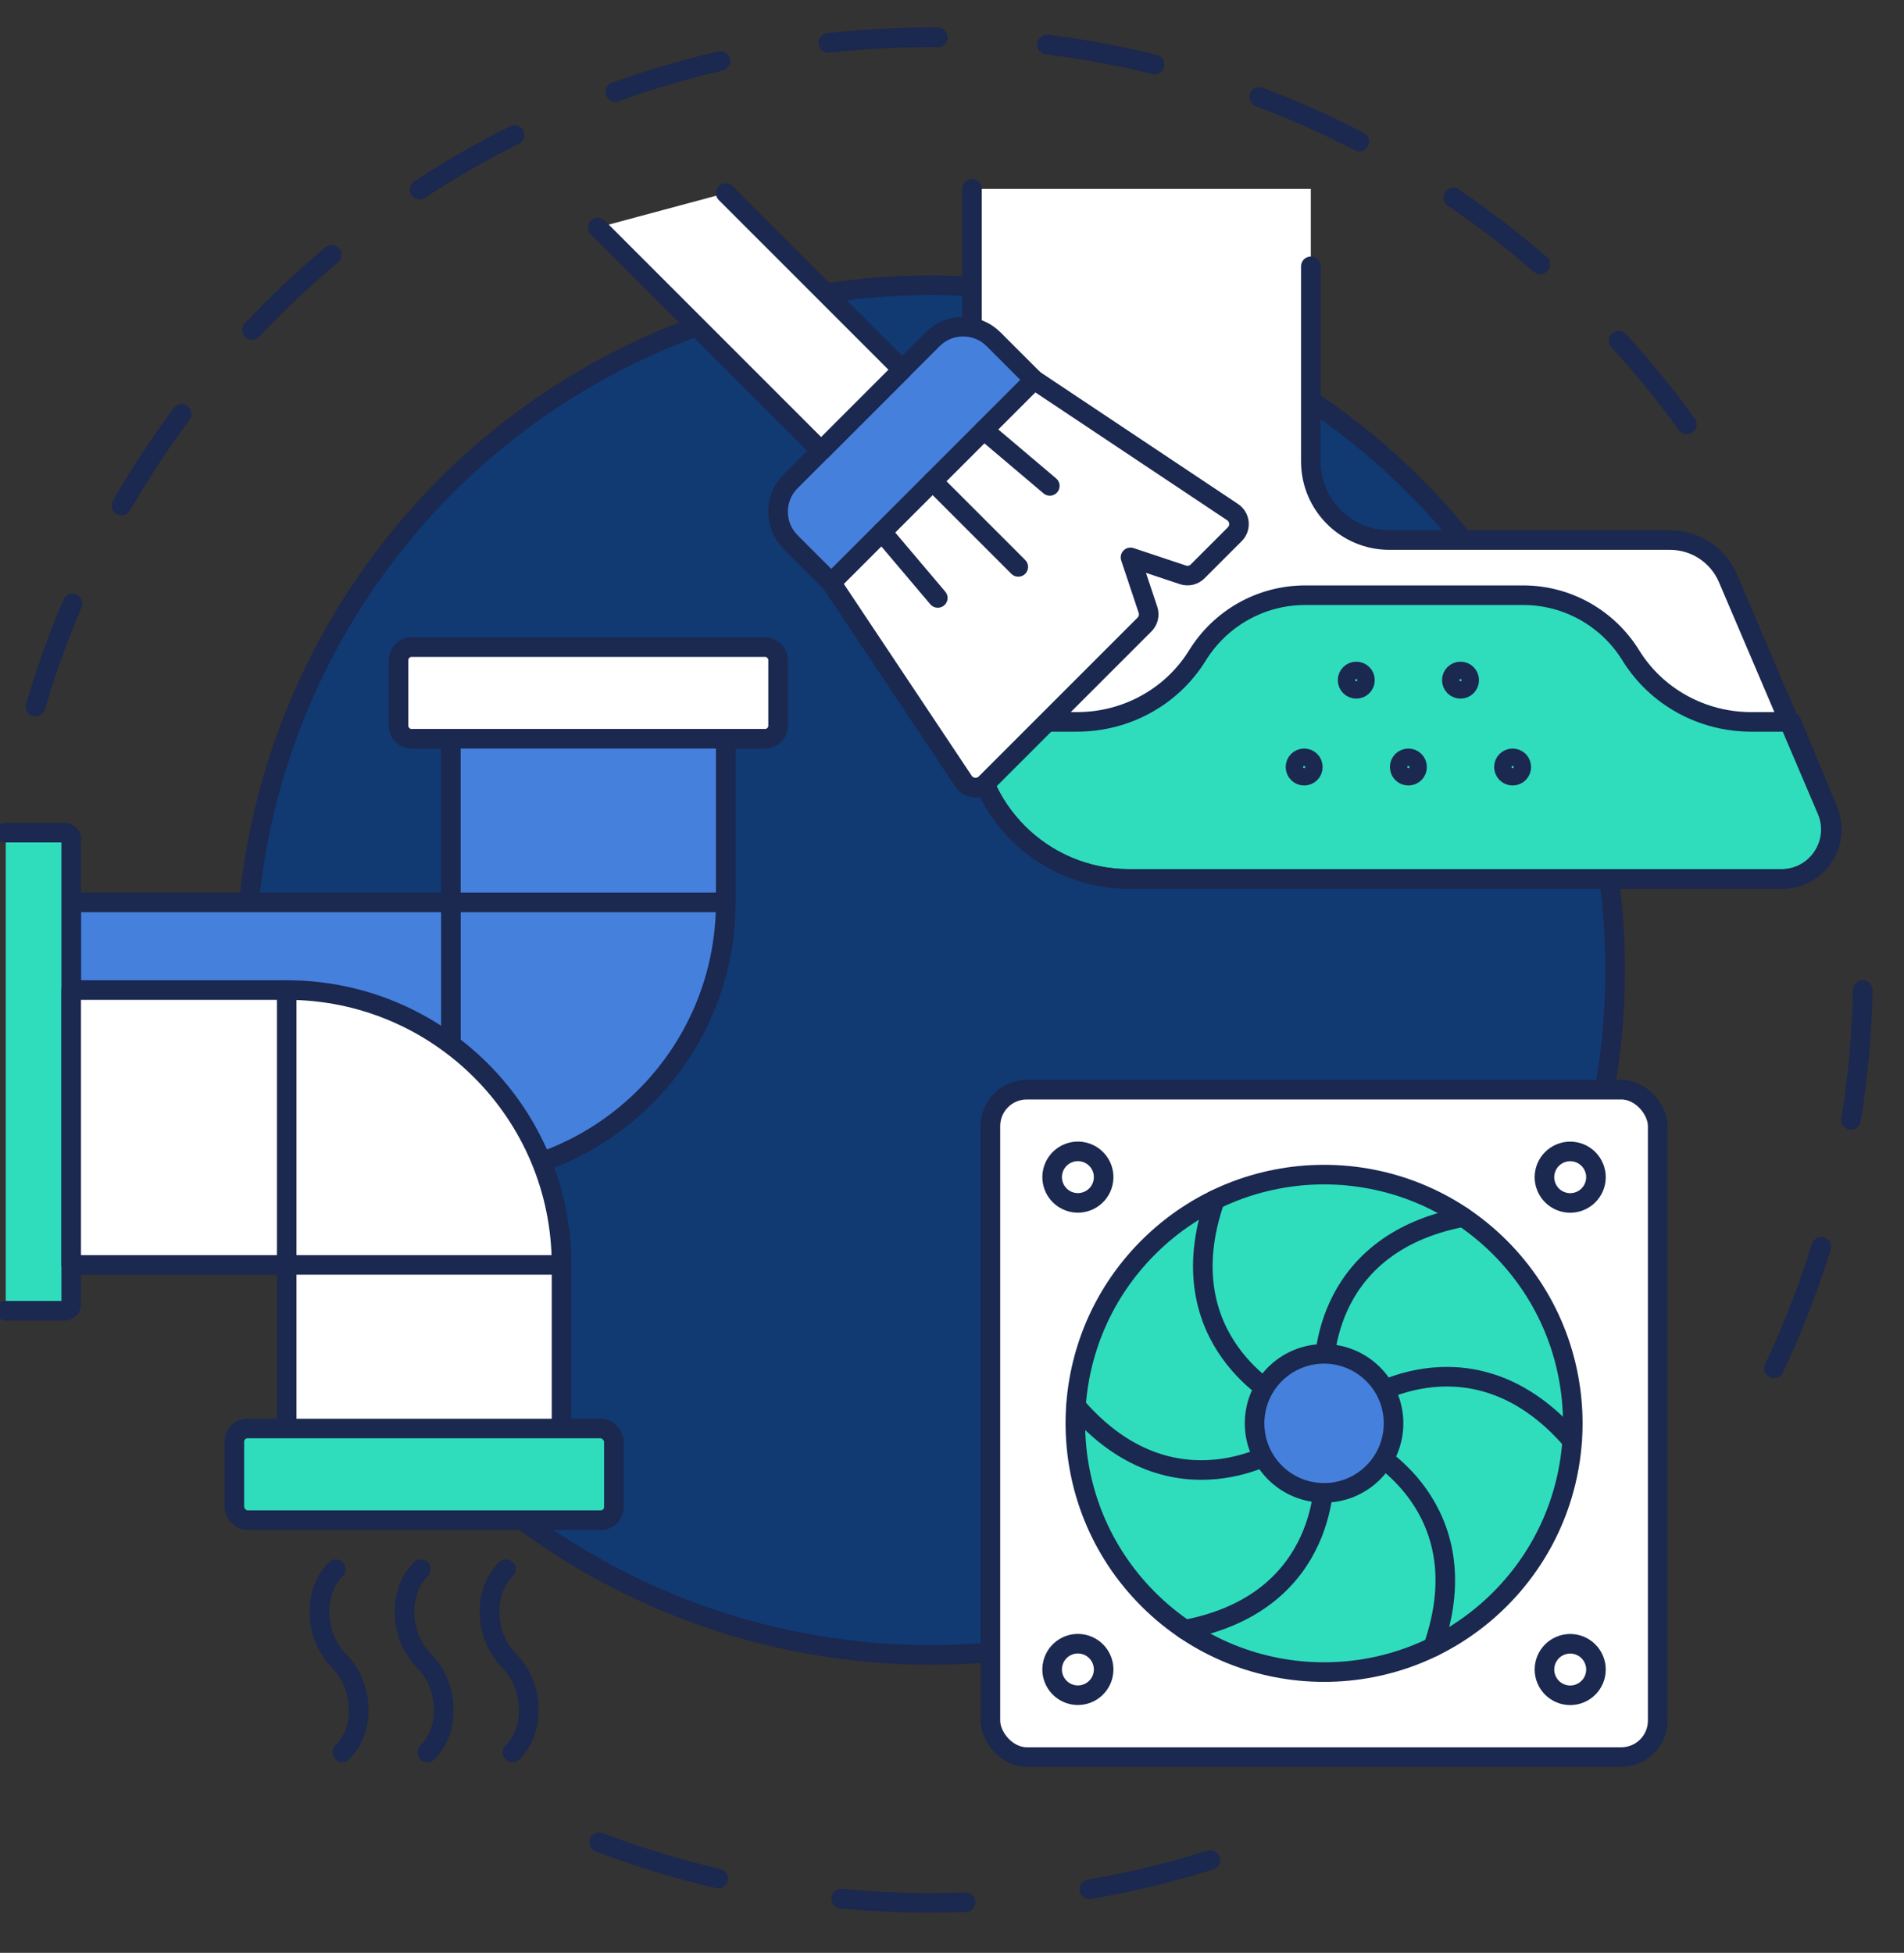
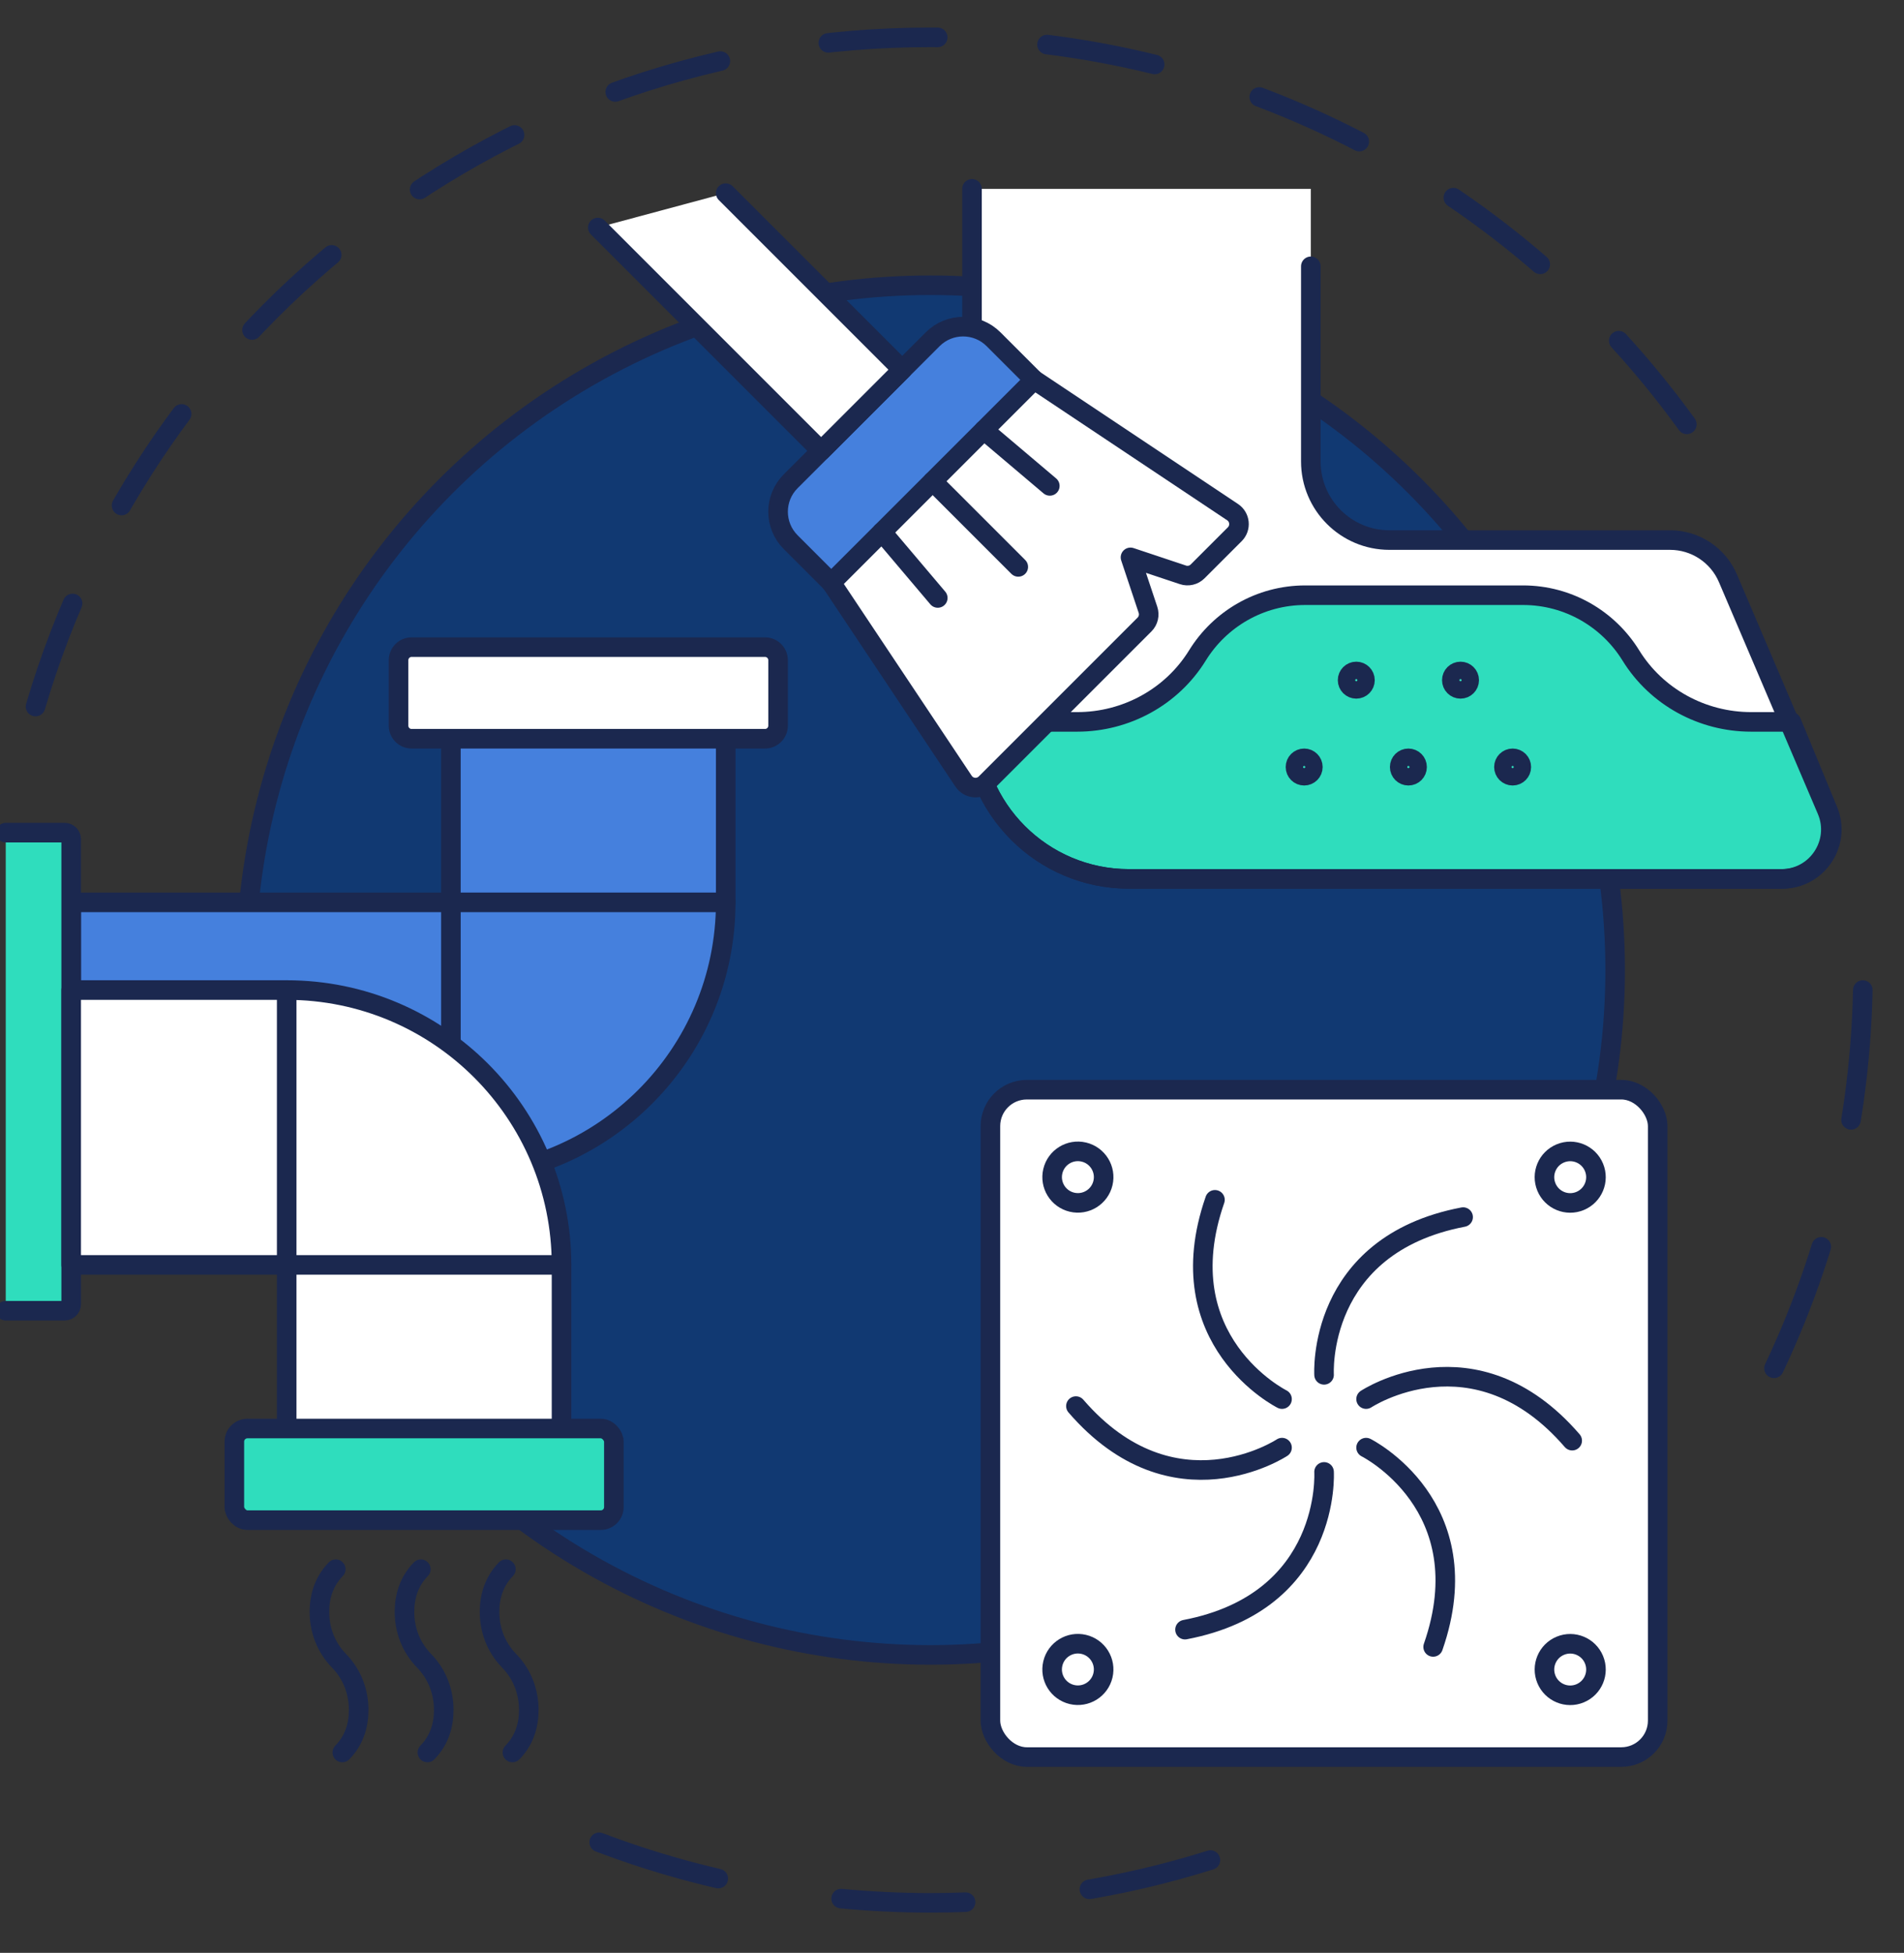
<svg xmlns="http://www.w3.org/2000/svg" id="a" width="887.2" height="909.83" viewBox="0 0 887.2 909.83">
  <rect x="0" y="0" width="887.2" height="909.83" fill="#333333" stroke="none" />
  <defs>
    <style>.c{fill:#113972;}.c,.d,.e,.f,.g,.h,.i,.j{stroke:#1b284f;stroke-linecap:round;stroke-linejoin:round;stroke-width:9.12px;}.d{fill:#2fddbd;}.e{stroke-dasharray:51.06;}.e,.h,.i,.j{fill:none;}.f{fill:#4580dd;}.k,.g{fill:#fff;}.i{stroke-dasharray:60.79;}.j{stroke-dasharray:58.05;}</style>
  </defs>
  <path class="j" d="M564.01,866.61c-41.18,12.95-85.01,19.93-130.47,19.93-57.6,0-112.58-11.21-162.89-31.56" />
  <path class="i" d="M868.01,461.27c-1.46,69.5-19.23,134.98-49.65,192.78" />
  <path class="e" d="M16.55,329.18C69.53,148.96,236.17,17.39,433.54,17.39c145.07,0,273.53,71.08,352.47,180.31" />
  <circle class="c" cx="433.54" cy="451.96" r="319.07" />
  <rect class="g" x="461.5" y="507.69" width="310.93" height="310.93" rx="16.96" ry="16.96" />
  <circle class="h" cx="502.27" cy="548.46" r="12" transform="translate(-146.91 911.28) rotate(-76.72)" />
  <circle class="h" cx="731.66" cy="548.46" r="12" transform="translate(-154.19 321.74) rotate(-22.5)" />
  <circle class="h" cx="502.27" cy="777.85" r="12" transform="translate(-370.17 1087.97) rotate(-76.72)" />
  <circle class="h" cx="731.66" cy="777.85" r="12" transform="translate(-241.97 339.2) rotate(-22.5)" />
-   <circle class="d" cx="616.97" cy="663.15" r="115.89" transform="translate(-288.21 630.49) rotate(-45)" />
  <path class="h" d="M616.97,640.54s-3.71-60.42,64.79-73.49" />
  <path class="h" d="M597.38,651.85s-54.18-27-31.25-92.85" />
  <path class="h" d="M597.38,674.46s-50.47,33.42-96.04-19.36" />
  <path class="h" d="M616.97,685.77s3.71,60.42-64.79,73.49" />
  <path class="h" d="M636.55,674.46s54.18,27,31.25,92.85" />
  <path class="h" d="M636.55,651.85s50.47-33.42,96.04,19.36" />
-   <circle class="f" cx="616.97" cy="663.15" r="32.38" />
  <path class="f" d="M338.16,344.19v76.23h0c0,70.72-57.33,128.06-128.06,128.06H33.17v-128.06h176.93v-76.23" />
  <polyline class="h" points="210.11 548.47 210.11 420.41 338.16 420.41" />
  <path class="g" d="M356.46,344.19h-164.65c-3.37,0-6.1-2.73-6.1-6.1v-30.49c0-3.37,2.73-6.1,6.1-6.1h164.65c3.37,0,6.1,2.73,6.1,6.1v30.49c0,3.37-2.73,6.1-6.1,6.1Z" />
  <path class="d" d="M2.68,387.93h27.44c1.68,0,3.05,1.36,3.05,3.05v216.64c0,1.68-1.37,3.05-3.05,3.05H2.68" />
  <path class="h" d="M156.46,731.11c-5.54,5.67-7.61,12.7-7.62,19.82-.01,8.13,2.82,16.38,9.15,22.86h0c6.31,6.46,9.14,14.77,9.14,22.88,0,7.15-2.06,14.12-7.62,19.82" />
  <path class="h" d="M196.1,731.11c-5.54,5.67-7.61,12.7-7.62,19.82-.01,8.13,2.82,16.38,9.15,22.86h0c6.31,6.46,9.14,14.77,9.14,22.88,0,7.15-2.06,14.12-7.62,19.82" />
  <path class="h" d="M235.73,731.11c-5.54,5.67-7.61,12.7-7.62,19.82-.01,8.13,2.82,16.38,9.15,22.86h0c6.31,6.46,9.14,14.77,9.14,22.88,0,7.15-2.06,14.12-7.62,19.82" />
  <path class="g" d="M261.65,665.56v-76.23h0c0-70.72-57.33-128.06-128.06-128.06H33.17v128.06h100.42v76.23" />
  <polyline class="h" points="133.59 461.27 133.59 589.33 261.65 589.33" />
  <rect class="d" x="109.2" y="665.56" width="176.84" height="42.69" rx="6.1" ry="6.1" />
  <path class="k" d="M610.8,87.98v127.02c0,20.23,16.4,36.63,36.63,36.63h130.77c11.74,0,22.35,7.01,26.96,17.8l46.08,107.99c6.49,15.2-4.67,32.08-21.19,32.08h-303.97c-40.4,0-73.16-32.75-73.16-73.16V87.98" />
  <path class="d" d="M834.71,336.33l17.08,41.32c6.27,15.17-4.88,31.84-21.29,31.84h-304.41c-40.4,0-73.16-32.75-73.16-73.16h0s48.99,0,48.99,0c22.77,0,44.09-11.6,56.05-30.97,10.4-16.83,29.01-28.05,50.25-28.05h101.44c21.24,0,39.86,11.22,50.25,28.05,11.96,19.37,33.28,30.97,56.05,30.97h18.75Z" />
  <path class="h" d="M610.8,124.08v90.91c0,20.23,16.4,36.63,36.63,36.63h130.77c11.74,0,22.35,7.01,26.96,17.8l46.08,107.99c6.49,15.2-4.67,32.08-21.19,32.08h-303.97c-40.4,0-73.16-32.75-73.16-73.16V87.98" />
  <circle class="h" cx="704.83" cy="357.36" r="4.05" />
  <circle class="h" cx="656.26" cy="357.36" r="4.05" />
  <path class="h" d="M676.5,316.89c0,2.24,1.81,4.05,4.05,4.05s4.05-1.81,4.05-4.05-1.81-4.05-4.05-4.05-4.05,1.81-4.05,4.05Z" />
  <path class="h" d="M603.65,357.36c0,2.24,1.81,4.05,4.05,4.05s4.05-1.81,4.05-4.05-1.81-4.05-4.05-4.05-4.05,1.81-4.05,4.05Z" />
  <path class="h" d="M627.93,316.89c0,2.24,1.81,4.05,4.05,4.05s4.05-1.81,4.05-4.05-1.81-4.05-4.05-4.05-4.05,1.81-4.05,4.05Z" />
  <path class="f" d="M387.34,271.5l-18.91-18.91c-7.83-7.83-7.83-20.53,0-28.36l66.17-66.17c7.83-7.83,20.53-7.83,28.36,0l18.91,18.91" />
  <path class="g" d="M575.36,248.91l-17.31,17.31c-1.79,1.79-4.44,2.42-6.84,1.61l-24.44-8.15,8.15,24.44c.8,2.4.18,5.05-1.61,6.84l-74.03,74.03c-2.98,2.98-7.95,2.49-10.29-1.02l-61.65-92.48,94.53-94.53,92.48,61.65c3.51,2.34,4,7.31,1.02,10.29Z" />
  <polyline class="g" points="338.16 89.99 420.42 172.25 382.61 210.06 278.56 106.01" />
  <line class="h" x1="434.6" y1="224.24" x2="474.48" y2="264.12" />
  <line class="h" x1="410.97" y1="247.87" x2="436.97" y2="278.59" />
  <line class="h" x1="458.46" y1="200.38" x2="489.18" y2="226.38" />
</svg>